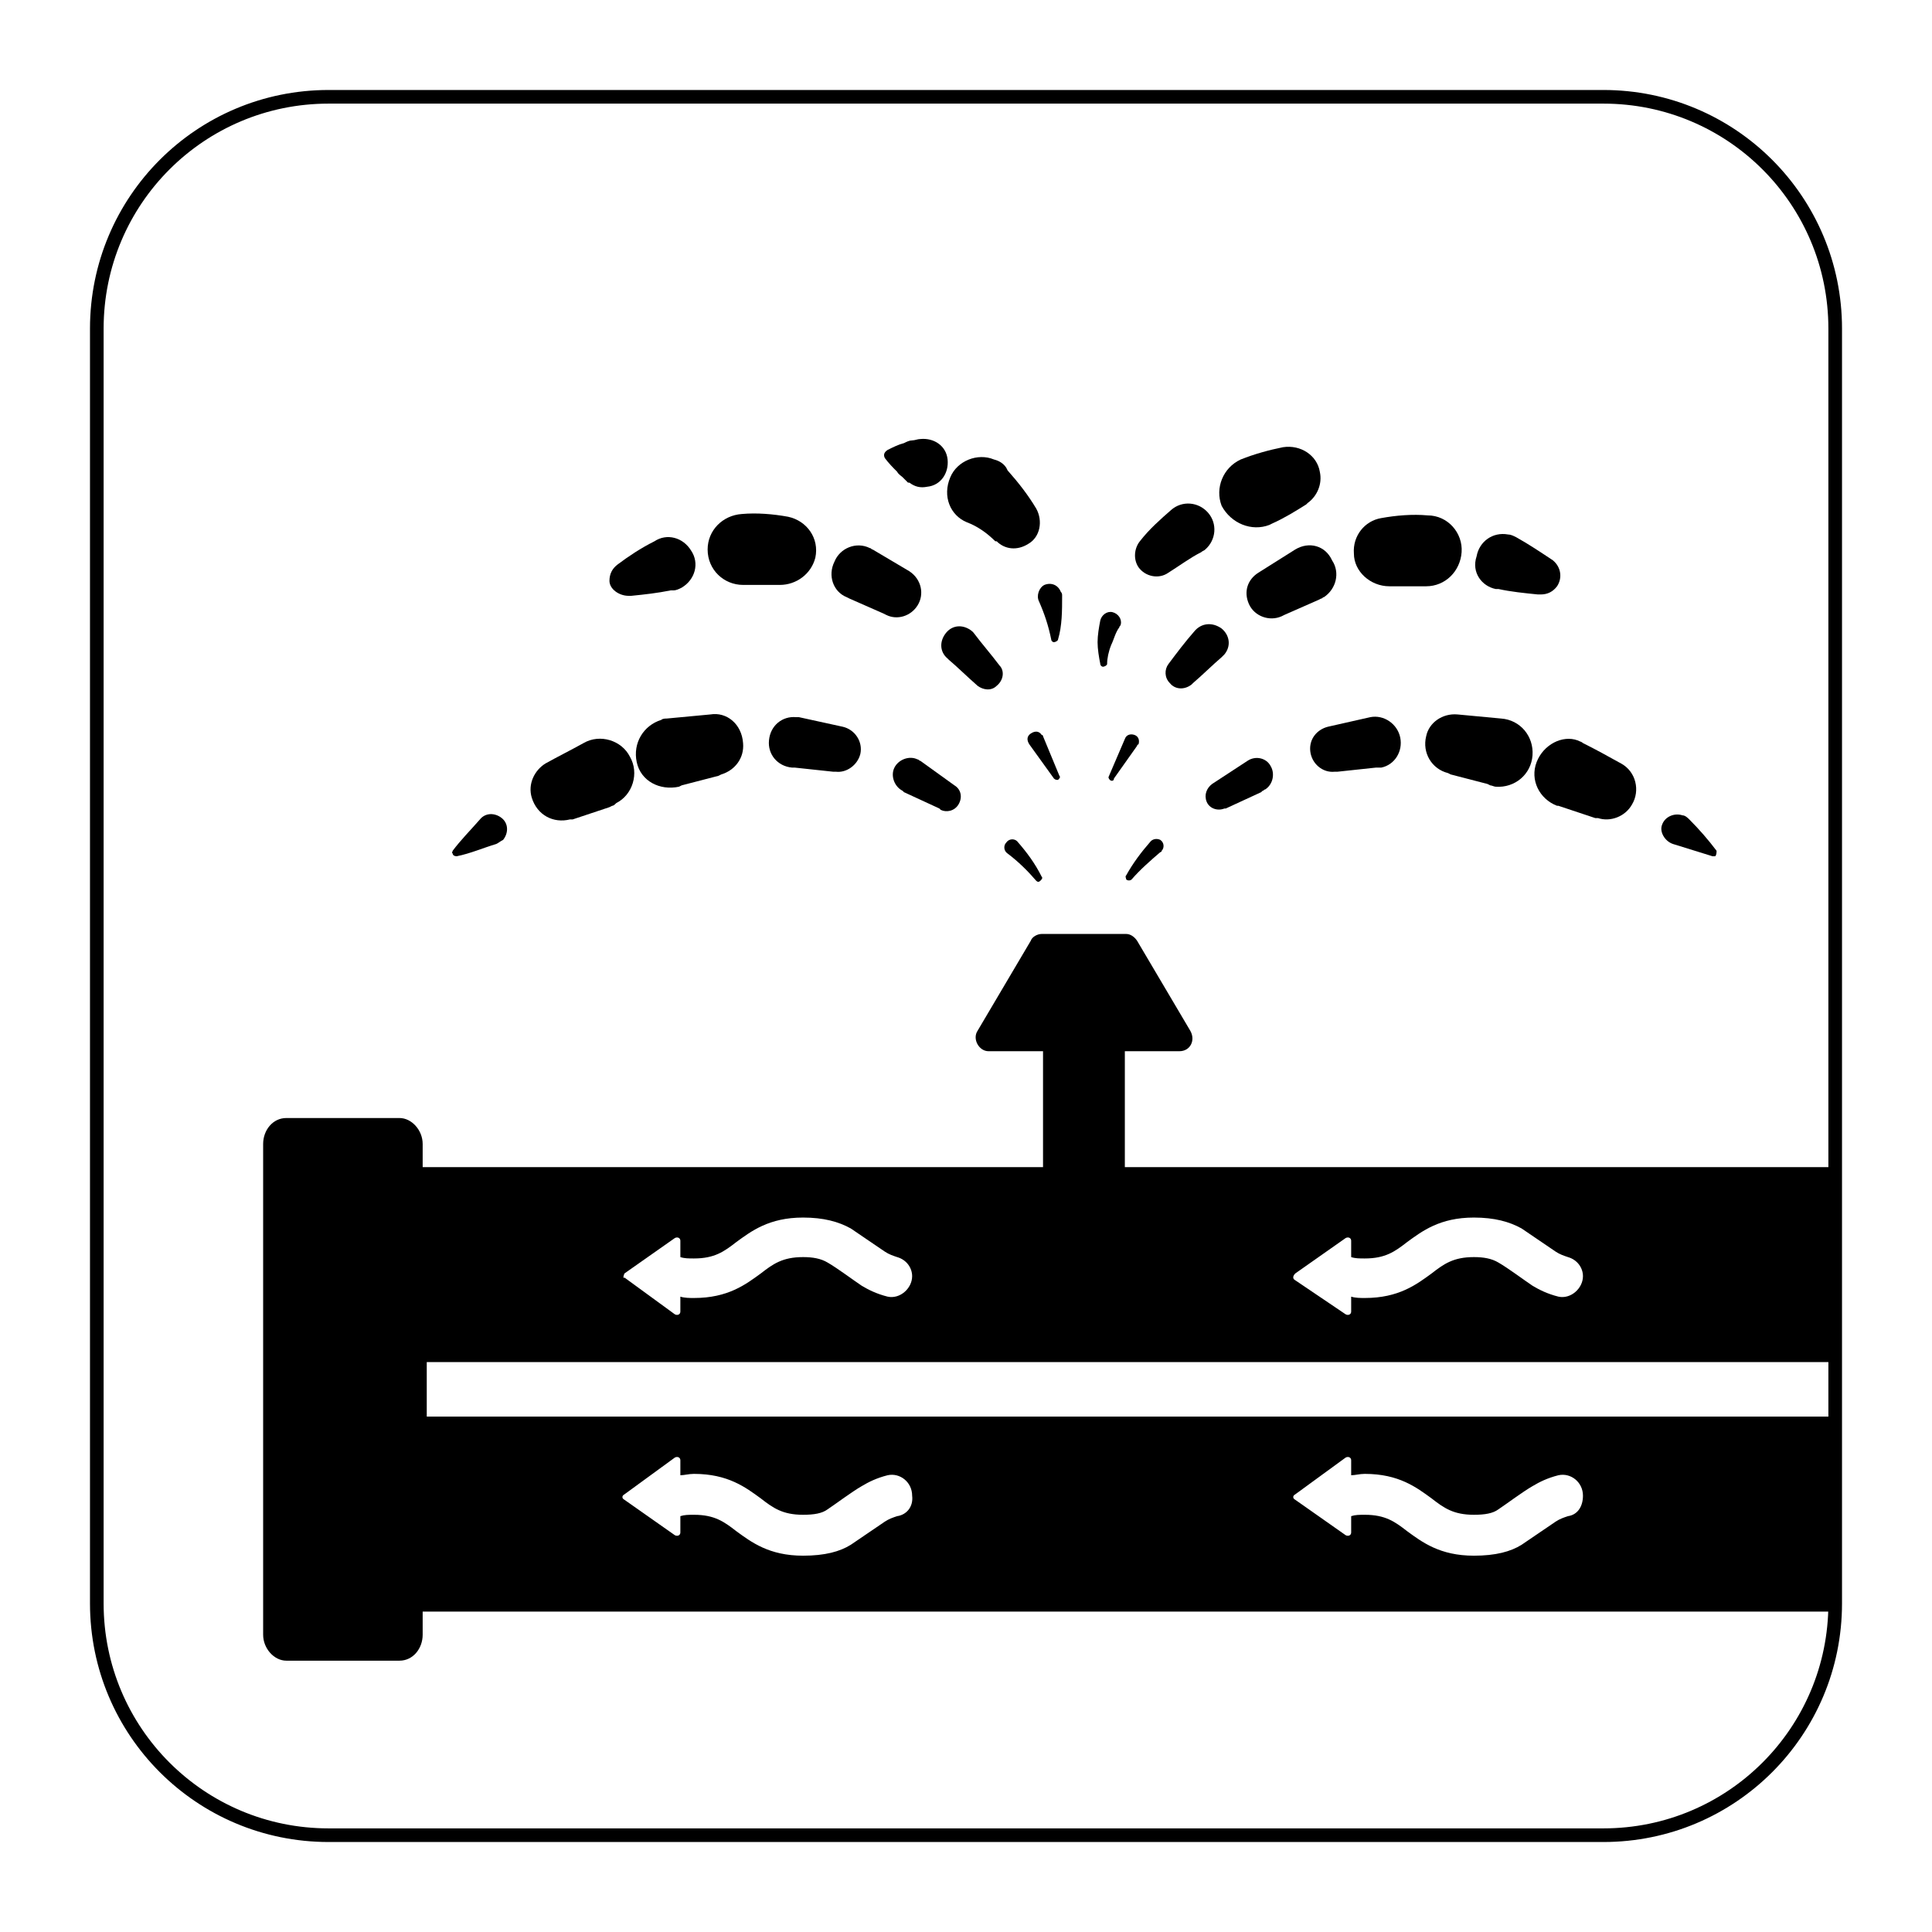
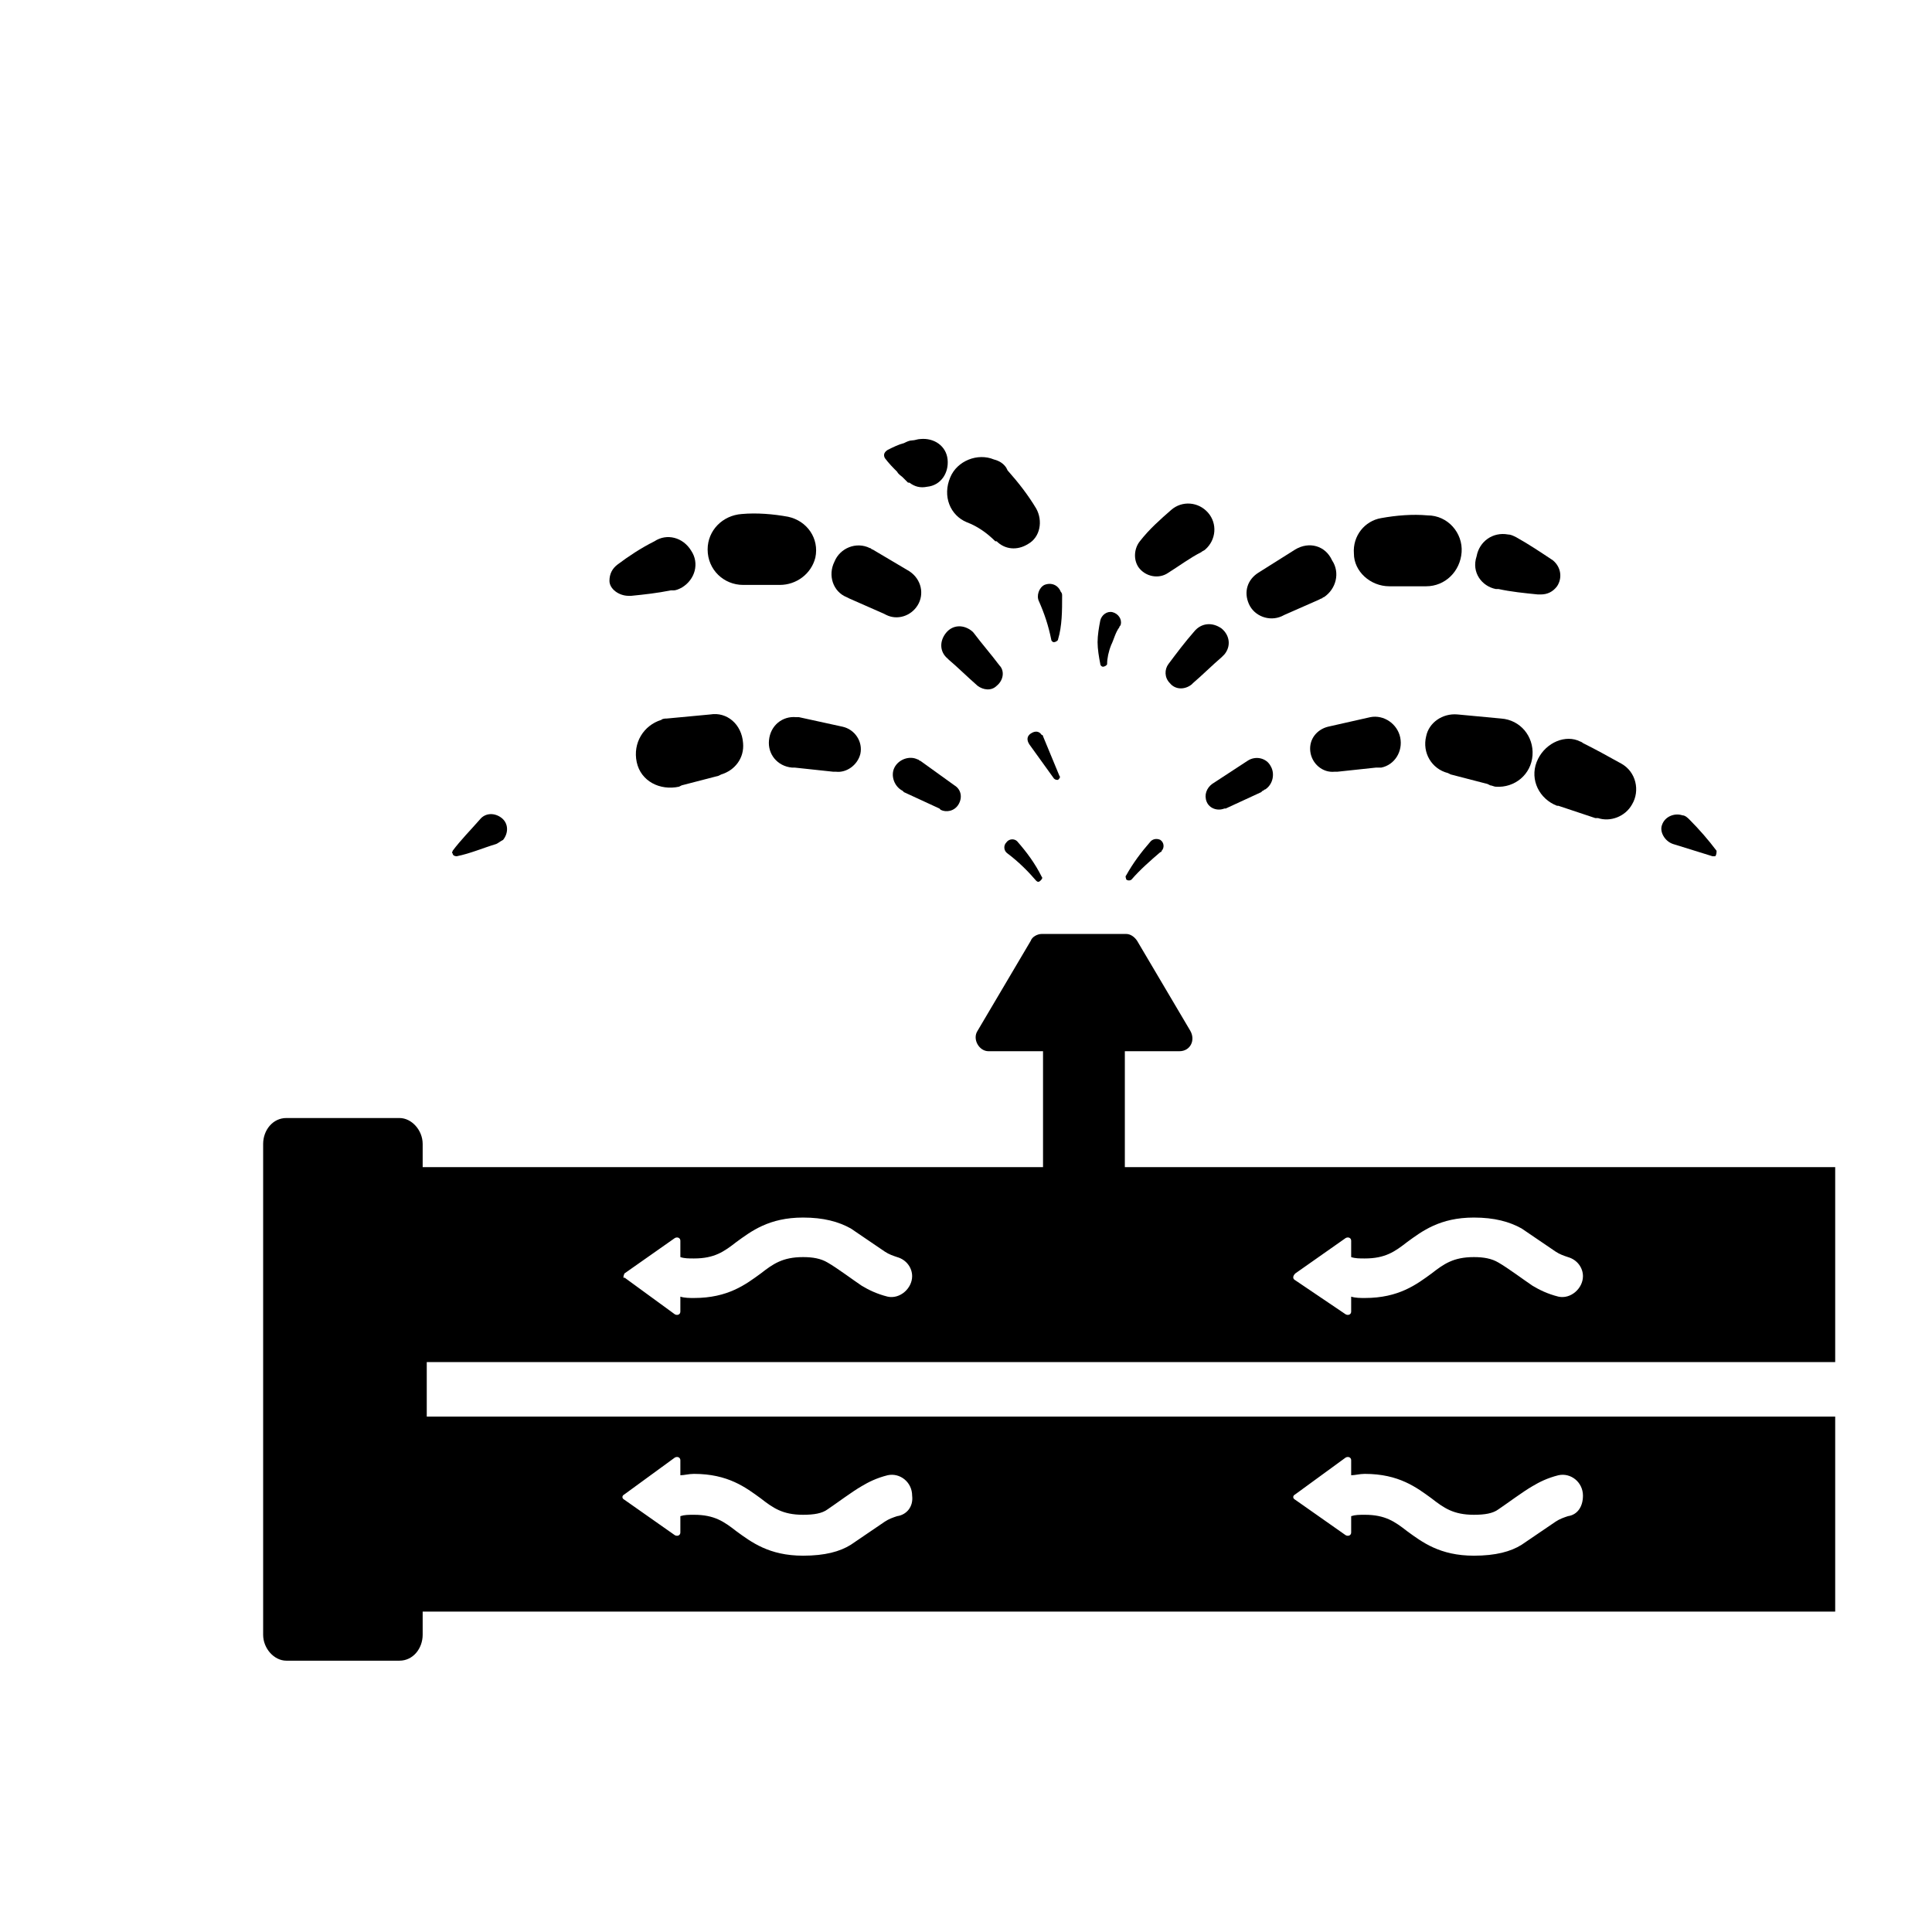
<svg xmlns="http://www.w3.org/2000/svg" version="1.1" x="0px" y="0px" viewBox="0 0 141.7 141.7" style="enable-background:new 0 0 141.7 141.7;">
  <style type="text/css">
	.st0{fill:none;stroke:#000000;stroke-miterlimit:10;}
</style>
  <g id="Layer_2">
-     <path class="st0" d="M117.6,134.6H24.1c-9.4,0-17-7.6-17-17V24.1c0-9.4,7.6-17,17-17h93.5c9.4,0,17,7.6,17,17v93.5&#10;  C134.6,127,127,134.6,117.6,134.6z" />
-   </g>
+     </g>
  <g id="Pictograma">
    <g>
      <path d="M74.6,61.7c-0.2-0.2-0.6-0.2-0.8,0.1c-0.2,0.2-0.2,0.6,0.1,0.8c0.8,0.6,1.5,1.3,2.1,2l0,0c0.1,0.1,0.2,0.1,0.3,0&#10;   c0.1-0.1,0.2-0.2,0.1-0.3C75.9,63.3,75.3,62.5,74.6,61.7C74.6,61.7,74.6,61.7,74.6,61.7z" />
      <path d="M67.5,55.8c-0.1,0-0.1-0.1-0.2-0.1c-0.6-0.3-1.4,0-1.7,0.6c-0.3,0.6,0,1.4,0.6,1.7l0.1,0.1l2.6,1.2l0.1,0.1&#10;   c0.4,0.2,1,0.1,1.3-0.4c0.3-0.5,0.2-1.1-0.3-1.4L67.5,55.8z" />
      <path d="M58.6,52.6c-0.1,0-0.1,0-0.2,0c-1-0.1-1.9,0.6-2,1.7c-0.1,1,0.6,1.9,1.7,2l0.2,0l2.8,0.3l0.2,0c0.8,0.1,1.6-0.5,1.8-1.3&#10;   c0.2-0.9-0.4-1.8-1.3-2L58.6,52.6z" />
      <path d="M52.1,52.4l-3.2,0.3c-0.1,0-0.3,0-0.4,0.1c-1.3,0.4-2.1,1.7-1.8,3.1s1.7,2.1,3.1,1.8l0.2-0.1l2.7-0.7l0.2-0.1&#10;   c1-0.3,1.7-1.2,1.6-2.3C54.4,53.1,53.3,52.2,52.1,52.4z" />
-       <path d="M41.8,60.1l0.2,0c0.9-0.3,1.8-0.6,2.7-0.9l0.2-0.1c0.1,0,0.2-0.1,0.3-0.2c1.2-0.6,1.7-2.2,1-3.4c-0.6-1.2-2.2-1.7-3.4-1&#10;   c-0.9,0.5-1.9,1-2.8,1.5c-0.8,0.5-1.3,1.5-1,2.5C39.4,59.8,40.6,60.4,41.8,60.1z" />
      <path d="M33.5,62.8L33.5,62.8c1-0.2,1.9-0.6,2.9-0.9l0,0c0.2-0.1,0.3-0.2,0.5-0.3c0.4-0.5,0.4-1.2-0.1-1.6s-1.2-0.4-1.6,0.1&#10;   c-0.7,0.8-1.4,1.5-2,2.3c0,0.1-0.1,0.1,0,0.2C33.2,62.7,33.3,62.8,33.5,62.8z" />
      <path d="M77.3,57.1c0.1,0.1,0.2,0.1,0.3,0.1c0.1-0.1,0.2-0.2,0.1-0.3L76.5,54c0,0,0-0.1-0.1-0.1c-0.2-0.3-0.5-0.3-0.8-0.1&#10;   s-0.3,0.5-0.1,0.8l0,0L77.3,57.1L77.3,57.1z" />
      <path d="M71.7,50.3c0.4,0.3,1,0.4,1.4,0c0.5-0.4,0.6-1.1,0.2-1.5c-0.6-0.8-1.3-1.6-1.9-2.4c0,0-0.1-0.1-0.1-0.1&#10;   c-0.6-0.5-1.4-0.5-1.9,0.1c-0.5,0.6-0.5,1.4,0.1,1.9l0.1,0.1C70.2,48.9,70.9,49.6,71.7,50.3L71.7,50.3z" />
      <path d="M62.1,43.8l0.2,0.1l2.5,1.1l0.2,0.1c0.8,0.4,1.8,0.1,2.3-0.7c0.5-0.8,0.3-1.9-0.6-2.5L64,40.3c-0.1,0-0.1-0.1-0.2-0.1&#10;   c-1-0.5-2.2,0-2.6,1C60.7,42.2,61.1,43.4,62.1,43.8z" />
      <path d="M54.5,42.9L54.5,42.9c0.9,0,1.7,0,2.6,0l0.1,0c1.2,0,2.3-0.8,2.6-2c0.3-1.4-0.6-2.7-2-3c-1.1-0.2-2.3-0.3-3.4-0.2&#10;   c-1.4,0.1-2.5,1.2-2.5,2.6C51.9,41.8,53.1,42.9,54.5,42.9z" />
      <path d="M46.1,43.7l0.2,0c1-0.1,1.9-0.2,2.9-0.4l0.2,0c0.2,0,0.4-0.1,0.6-0.2c1-0.6,1.3-1.8,0.7-2.7c-0.6-1-1.8-1.3-2.7-0.7&#10;   c-1,0.5-1.9,1.1-2.7,1.7c-0.4,0.3-0.6,0.7-0.6,1.2C44.7,43.2,45.4,43.7,46.1,43.7z" />
      <path d="M84.4,61.7c-0.7,0.8-1.3,1.6-1.8,2.5c-0.1,0.1,0,0.2,0,0.3c0.1,0.1,0.3,0.1,0.4,0l0,0c0.6-0.7,1.4-1.4,2.1-2&#10;   c0,0,0.1,0,0.1-0.1c0.2-0.2,0.2-0.6-0.1-0.8C84.9,61.5,84.6,61.5,84.4,61.7z" />
      <path d="M91.5,55.8l-2.6,1.7c-0.4,0.3-0.6,0.8-0.4,1.3c0.2,0.5,0.8,0.7,1.3,0.5l0.1,0l2.6-1.2l0.1-0.1c0.1,0,0.1-0.1,0.2-0.1&#10;   c0.6-0.4,0.7-1.2,0.4-1.7C92.9,55.6,92.1,55.4,91.5,55.8z" />
      <path d="M100.5,52.6l-3.1,0.7c-0.8,0.2-1.4,0.9-1.3,1.8c0.1,0.9,0.9,1.6,1.8,1.5l0.2,0l2.8-0.3l0.2,0c0.1,0,0.1,0,0.2,0&#10;   c1-0.2,1.6-1.2,1.4-2.2S101.5,52.4,100.5,52.6z" />
      <path d="M106.9,52.4c-1.1-0.1-2.1,0.6-2.3,1.6c-0.3,1.2,0.4,2.4,1.6,2.7l0.2,0.1l2.7,0.7l0.2,0.1c0.1,0,0.3,0.1,0.4,0.1&#10;   c1.4,0.1,2.6-0.9,2.7-2.3c0.1-1.4-0.9-2.6-2.3-2.7L106.9,52.4z" />
      <path d="M112.7,55.9c-0.5,1.3,0.2,2.7,1.5,3.2l0.1,0c0.9,0.3,1.8,0.6,2.7,0.9l0.2,0c0.9,0.3,2-0.1,2.5-1c0.6-1,0.3-2.4-0.8-3&#10;   c-0.9-0.5-1.8-1-2.8-1.5c-0.1-0.1-0.2-0.1-0.4-0.2C114.6,53.9,113.2,54.6,112.7,55.9z" />
      <path d="M122.7,61.9L122.7,61.9c1,0.3,1.9,0.6,2.9,0.9l0,0c0.1,0,0.1,0,0.2,0c0.1-0.1,0.1-0.3,0.1-0.4c-0.6-0.8-1.3-1.6-2-2.3&#10;   c-0.1-0.1-0.3-0.3-0.5-0.3c-0.6-0.2-1.3,0.1-1.5,0.7C121.7,61,122.1,61.7,122.7,61.9z" />
-       <path d="M81.4,57.2c0.1,0.1,0.3,0.1,0.3-0.1l0,0l1.7-2.4l0,0c0,0,0-0.1,0.1-0.1c0.1-0.3,0-0.6-0.3-0.7c-0.3-0.1-0.6,0-0.7,0.3&#10;   l-1.2,2.8C81.3,57,81.3,57.1,81.4,57.2z" />
      <path d="M87.6,46.3c-0.7,0.8-1.3,1.6-1.9,2.4c-0.3,0.4-0.3,1,0.1,1.4c0.4,0.5,1.1,0.5,1.6,0.1l0.1-0.1c0.7-0.6,1.4-1.3,2.1-1.9&#10;   l0.1-0.1c0,0,0.1-0.1,0.1-0.1c0.5-0.6,0.4-1.4-0.2-1.9C88.9,45.6,88.1,45.7,87.6,46.3z" />
      <path d="M95,40.3L92.3,42c-0.8,0.5-1.1,1.4-0.7,2.3c0.4,0.9,1.5,1.3,2.4,0.9l0.2-0.1l2.5-1.1l0.2-0.1c0.1,0,0.1-0.1,0.2-0.1&#10;   c0.9-0.6,1.2-1.8,0.6-2.7C97.2,40,96,39.7,95,40.3z" />
      <path d="M101.9,43L101.9,43c0.9,0,1.8,0,2.7,0l0,0c1.4,0,2.5-1.1,2.6-2.5c0.1-1.4-1-2.7-2.5-2.7c-1.1-0.1-2.3,0-3.4,0.2&#10;   c-1.2,0.2-2.1,1.3-2,2.6C99.3,41.9,100.5,43,101.9,43z" />
      <path d="M109.7,43.2l0.2,0c0.9,0.2,1.9,0.3,2.9,0.4l0.2,0c0.5,0,0.9-0.2,1.2-0.6c0.4-0.6,0.3-1.4-0.3-1.9&#10;   c-0.9-0.6-1.8-1.2-2.7-1.7c-0.2-0.1-0.4-0.2-0.6-0.2c-1.1-0.2-2.1,0.5-2.3,1.6C107.9,42,108.7,43,109.7,43.2z" />
      <path d="M76.2,44.1c0.4,0.9,0.7,1.8,0.9,2.8l0,0c0,0.1,0.1,0.2,0.2,0.2c0.1,0,0.3-0.1,0.3-0.2c0.3-1,0.3-2.1,0.3-3.2l0,0&#10;   c0-0.1,0-0.2-0.1-0.3c-0.2-0.5-0.7-0.7-1.2-0.5C76.2,43.1,76,43.7,76.2,44.1z" />
      <path d="M70.9,38.3c0.8,0.3,1.5,0.8,2.1,1.4l0.1,0c0.6,0.6,1.5,0.7,2.3,0.2c0.9-0.5,1.1-1.7,0.6-2.6c-0.6-1-1.3-1.9-2.1-2.8&#10;   l-0.1-0.2c-0.2-0.3-0.5-0.5-0.9-0.6c-1.2-0.5-2.7,0.1-3.2,1.3C69.1,36.4,69.7,37.8,70.9,38.3z" />
      <path d="M64.9,33.6c0.3,0.4,0.6,0.7,0.9,1c0.1,0.2,0.3,0.3,0.4,0.4c0.1,0.1,0.3,0.3,0.4,0.4l0.1,0c0.4,0.3,0.8,0.4,1.3,0.3&#10;   c1-0.1,1.6-1,1.5-2c-0.1-1-1-1.6-2-1.5c-0.2,0-0.4,0.1-0.6,0.1c-0.2,0-0.4,0.1-0.6,0.2c-0.4,0.1-0.8,0.3-1.2,0.5c0,0,0,0,0,0&#10;   C64.8,33.2,64.8,33.4,64.9,33.6L64.9,33.6z" />
      <path d="M80.9,48.9c0.1,0,0.3-0.1,0.3-0.2l0,0c0-0.4,0.1-0.9,0.3-1.4c0.2-0.4,0.3-0.9,0.6-1.3c0-0.1,0.1-0.1,0.1-0.2&#10;   c0.1-0.4-0.2-0.8-0.6-0.9c-0.4-0.1-0.8,0.2-0.9,0.6l0,0c-0.1,0.5-0.2,1.1-0.2,1.6c0,0.5,0.1,1.1,0.2,1.6&#10;   C80.7,48.8,80.8,48.9,80.9,48.9z" />
      <path d="M85.7,42L85.7,42c0.8-0.5,1.6-1.1,2.4-1.5c0.1-0.1,0.2-0.1,0.3-0.2c0.8-0.7,0.9-1.9,0.2-2.7c-0.7-0.8-1.9-0.9-2.7-0.2l0,0&#10;   c-0.8,0.7-1.6,1.4-2.3,2.3c-0.4,0.5-0.5,1.3-0.1,1.9C84,42.3,85,42.5,85.7,42z" />
-       <path d="M93.1,38.5l0.2-0.1c0.9-0.4,1.7-0.9,2.5-1.4l0.1-0.1c0.7-0.5,1.1-1.4,0.9-2.3c-0.2-1.2-1.4-2-2.7-1.8&#10;   c-1,0.2-2.1,0.5-3.1,0.9c-1.3,0.6-1.9,2.1-1.4,3.4C90.3,38.4,91.8,39,93.1,38.5z" />
      <path d="M82.5,85.6v-8.5h4c0.8,0,1.2-0.8,0.8-1.5l-3.9-6.6c-0.2-0.3-0.5-0.5-0.8-0.5h-6.2c-0.3,0-0.7,0.2-0.8,0.5l-3.9,6.6&#10;   c-0.4,0.6,0.1,1.5,0.8,1.5h4v8.5H31v-1.7c0-1-0.8-1.9-1.7-1.9H21c-1,0-1.7,0.9-1.7,1.9v36c0,1,0.8,1.9,1.7,1.9h8.3&#10;   c1,0,1.7-0.9,1.7-1.9v-1.7h103.6V85.6H82.5z M95,93.4l3.7-2.6c0.2-0.1,0.4,0,0.4,0.2v1.2c0.3,0.1,0.6,0.1,1,0.1&#10;   c1.5,0,2.2-0.5,3.1-1.2c1.1-0.8,2.4-1.8,4.9-1.8c1.5,0,2.6,0.3,3.5,0.8c0.6,0.4,1.9,1.3,2.5,1.7c0.3,0.2,0.6,0.3,0.9,0.4&#10;   c0.7,0.2,1.1,0.8,1.1,1.4c0,0.9-0.9,1.7-1.8,1.5c-0.8-0.2-1.4-0.5-1.9-0.8c-0.6-0.4-1.8-1.3-2.5-1.7c-0.5-0.3-1.1-0.4-1.8-0.4&#10;   c-1.5,0-2.2,0.5-3.1,1.2c-1.1,0.8-2.4,1.8-4.9,1.8c-0.3,0-0.7,0-1-0.1v1.1c0,0.2-0.2,0.3-0.4,0.2L95,93.9&#10;   C94.8,93.8,94.8,93.6,95,93.4z M45.8,93.4l3.7-2.6c0.2-0.1,0.4,0,0.4,0.2v1.2c0.3,0.1,0.6,0.1,1,0.1c1.5,0,2.2-0.5,3.1-1.2&#10;   c1.1-0.8,2.4-1.8,4.9-1.8c1.5,0,2.6,0.3,3.5,0.8c0.6,0.4,1.9,1.3,2.5,1.7c0.3,0.2,0.6,0.3,0.9,0.4c0.7,0.2,1.1,0.8,1.1,1.4&#10;   c0,0.9-0.9,1.7-1.8,1.5c-0.8-0.2-1.4-0.5-1.9-0.8c-0.6-0.4-1.8-1.3-2.5-1.7c-0.5-0.3-1.1-0.4-1.8-0.4c-1.5,0-2.2,0.5-3.1,1.2&#10;   c-1.1,0.8-2.4,1.8-4.9,1.8c-0.3,0-0.7,0-1-0.1v1.1c0,0.2-0.2,0.3-0.4,0.2l-3.7-2.7C45.7,93.8,45.7,93.6,45.8,93.4z M65.8,111.2&#10;   c-0.3,0.1-0.6,0.2-0.9,0.4c-0.6,0.4-1.9,1.3-2.5,1.7c-0.8,0.5-1.9,0.8-3.5,0.8c-2.5,0-3.8-1-4.9-1.8c-0.9-0.7-1.6-1.2-3.1-1.2&#10;   c-0.4,0-0.7,0-1,0.1v1.2c0,0.2-0.2,0.3-0.4,0.2l-3.7-2.6c-0.2-0.1-0.2-0.3,0-0.4l3.7-2.7c0.2-0.1,0.4,0,0.4,0.2v1.1&#10;   c0.3,0,0.6-0.1,1-0.1c2.5,0,3.8,1,4.9,1.8c0.9,0.7,1.6,1.2,3.1,1.2c0.8,0,1.4-0.1,1.8-0.4c0.6-0.4,1.8-1.3,2.5-1.7&#10;   c0.5-0.3,1.1-0.6,1.9-0.8c0.9-0.2,1.8,0.5,1.8,1.5C67,110.5,66.5,111.1,65.8,111.2z M115,111.2c-0.3,0.1-0.6,0.2-0.9,0.4&#10;   c-0.6,0.4-1.9,1.3-2.5,1.7c-0.8,0.5-1.9,0.8-3.5,0.8c-2.5,0-3.8-1-4.9-1.8c-0.9-0.7-1.6-1.2-3.1-1.2c-0.4,0-0.7,0-1,0.1v1.2&#10;   c0,0.2-0.2,0.3-0.4,0.2L95,110c-0.2-0.1-0.2-0.3,0-0.4l3.7-2.7c0.2-0.1,0.4,0,0.4,0.2v1.1c0.3,0,0.6-0.1,1-0.1&#10;   c2.5,0,3.8,1,4.9,1.8c0.9,0.7,1.6,1.2,3.1,1.2c0.8,0,1.4-0.1,1.8-0.4c0.6-0.4,1.8-1.3,2.5-1.7c0.5-0.3,1.1-0.6,1.9-0.8&#10;   c0.9-0.2,1.8,0.5,1.8,1.5C116.1,110.5,115.7,111.1,115,111.2z M134.6,103.9H31.3v-4h103.3V103.9z" />
    </g>
  </g>
</svg>